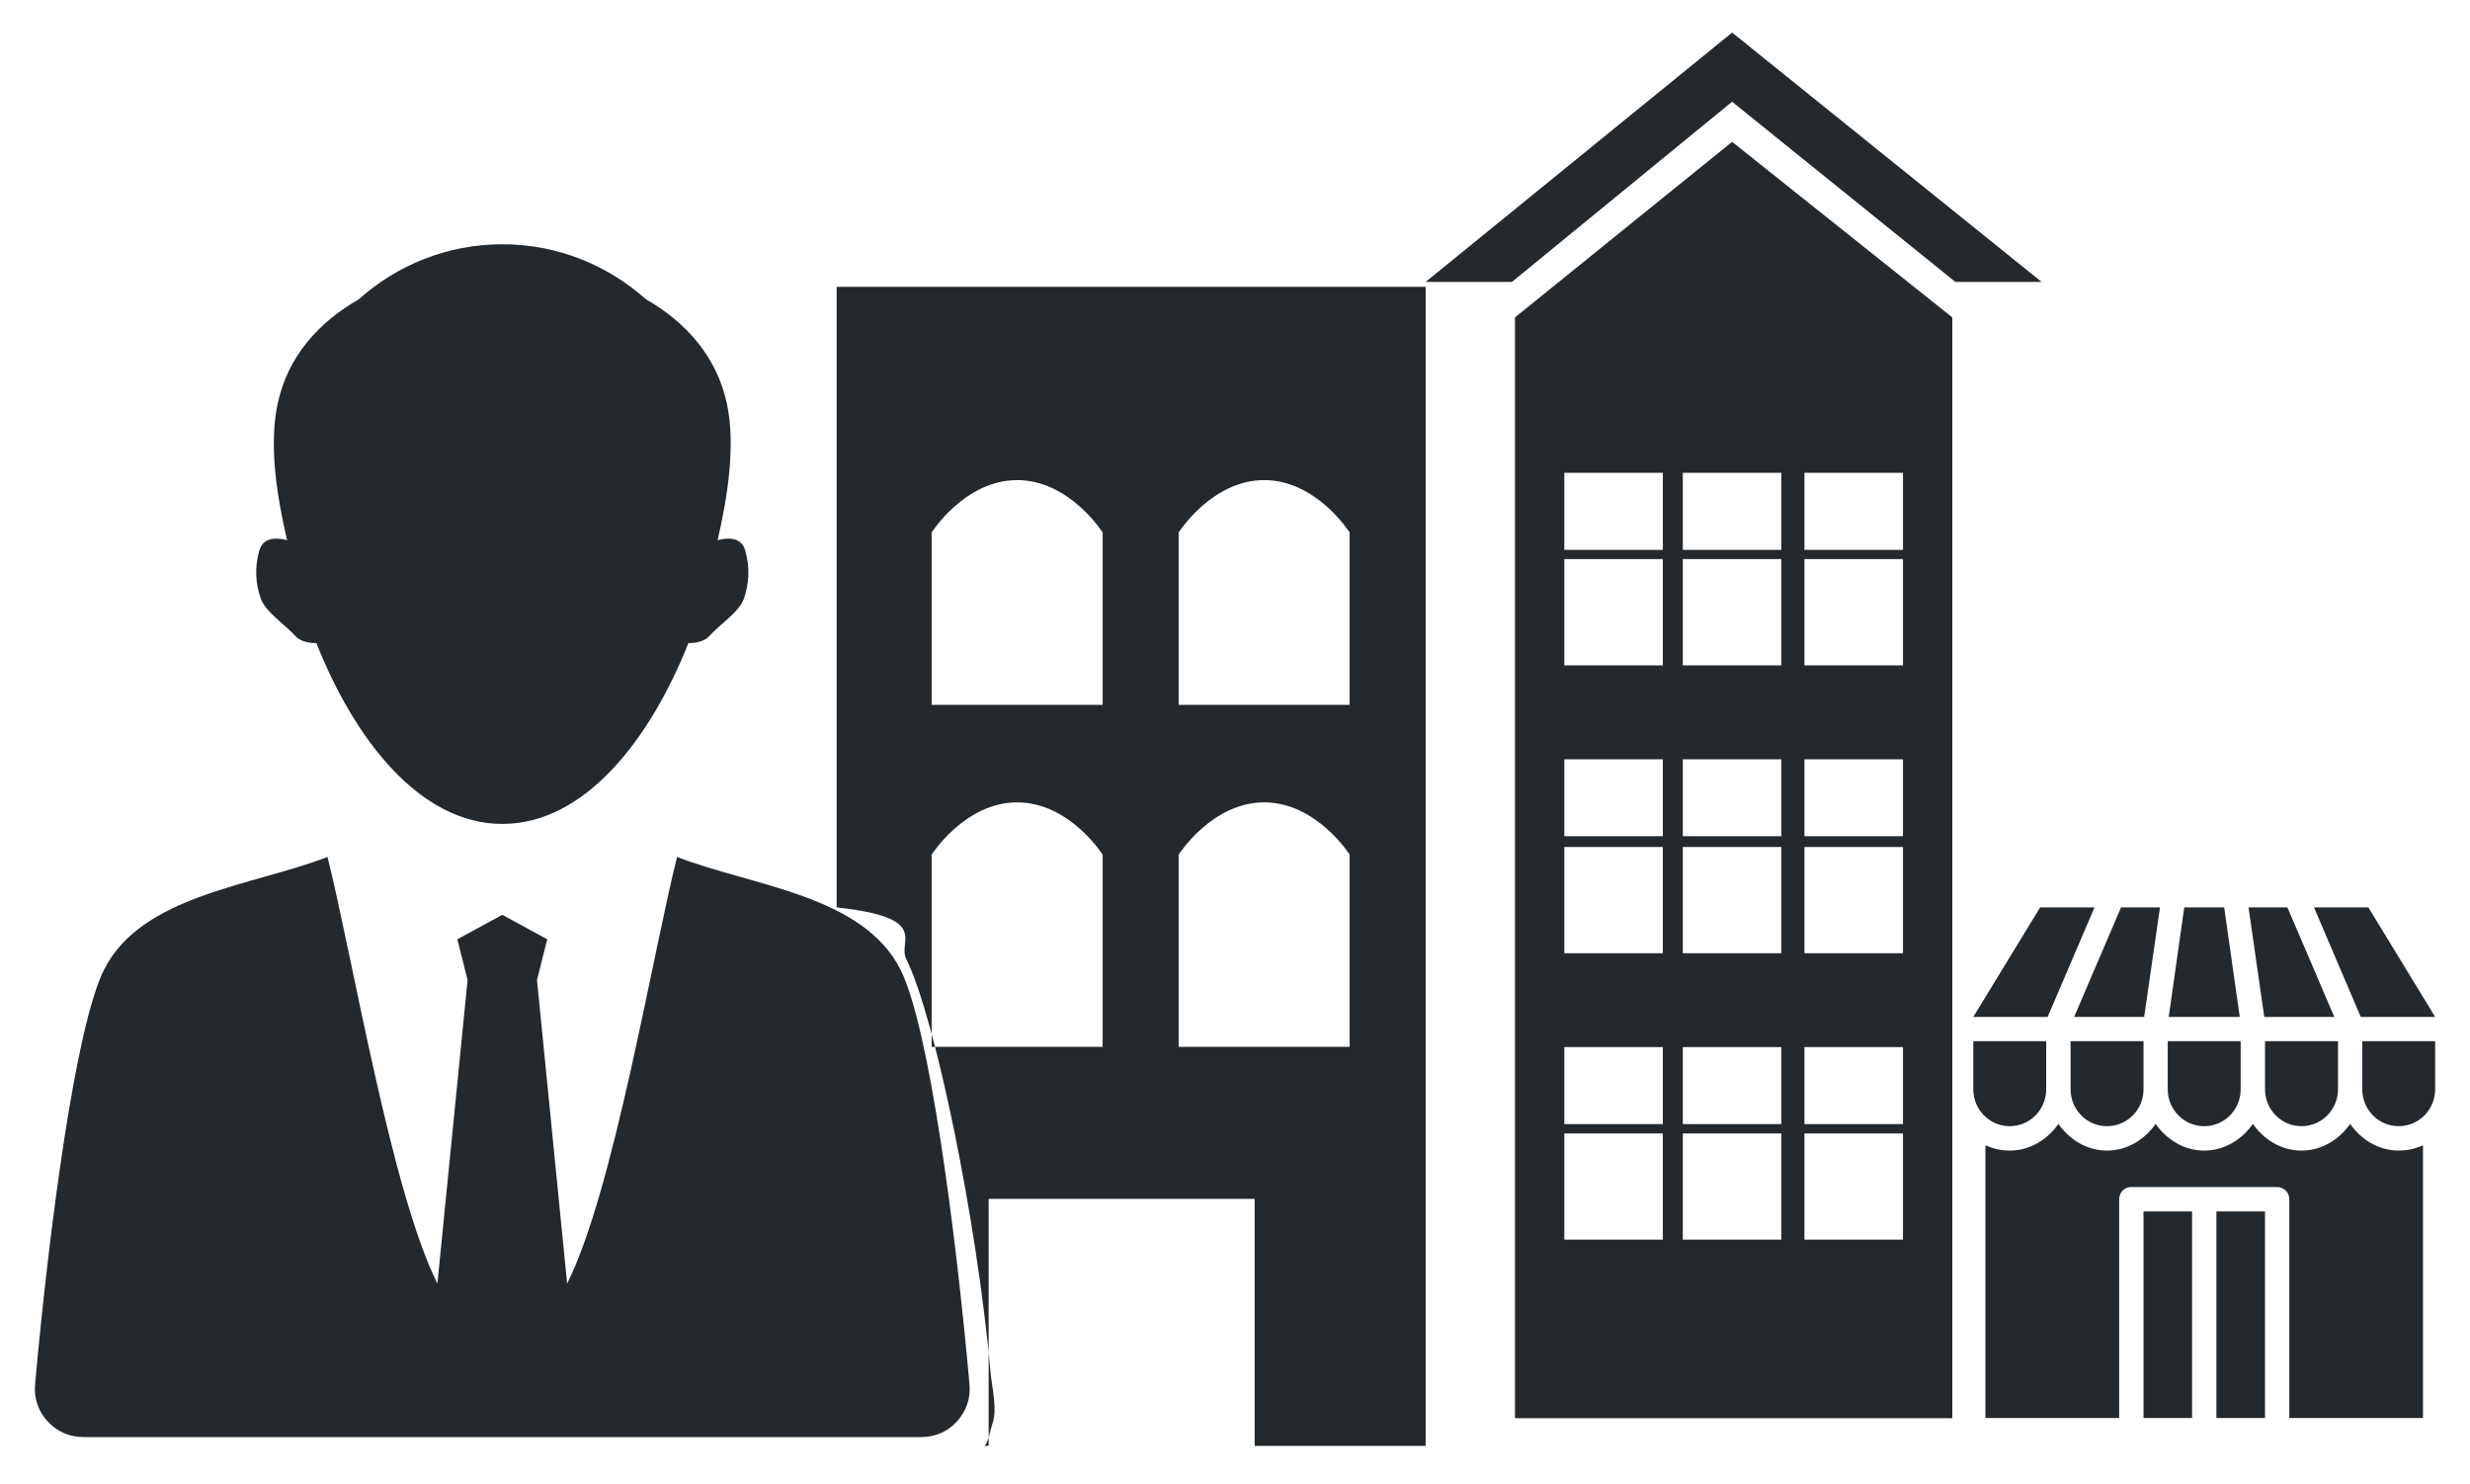
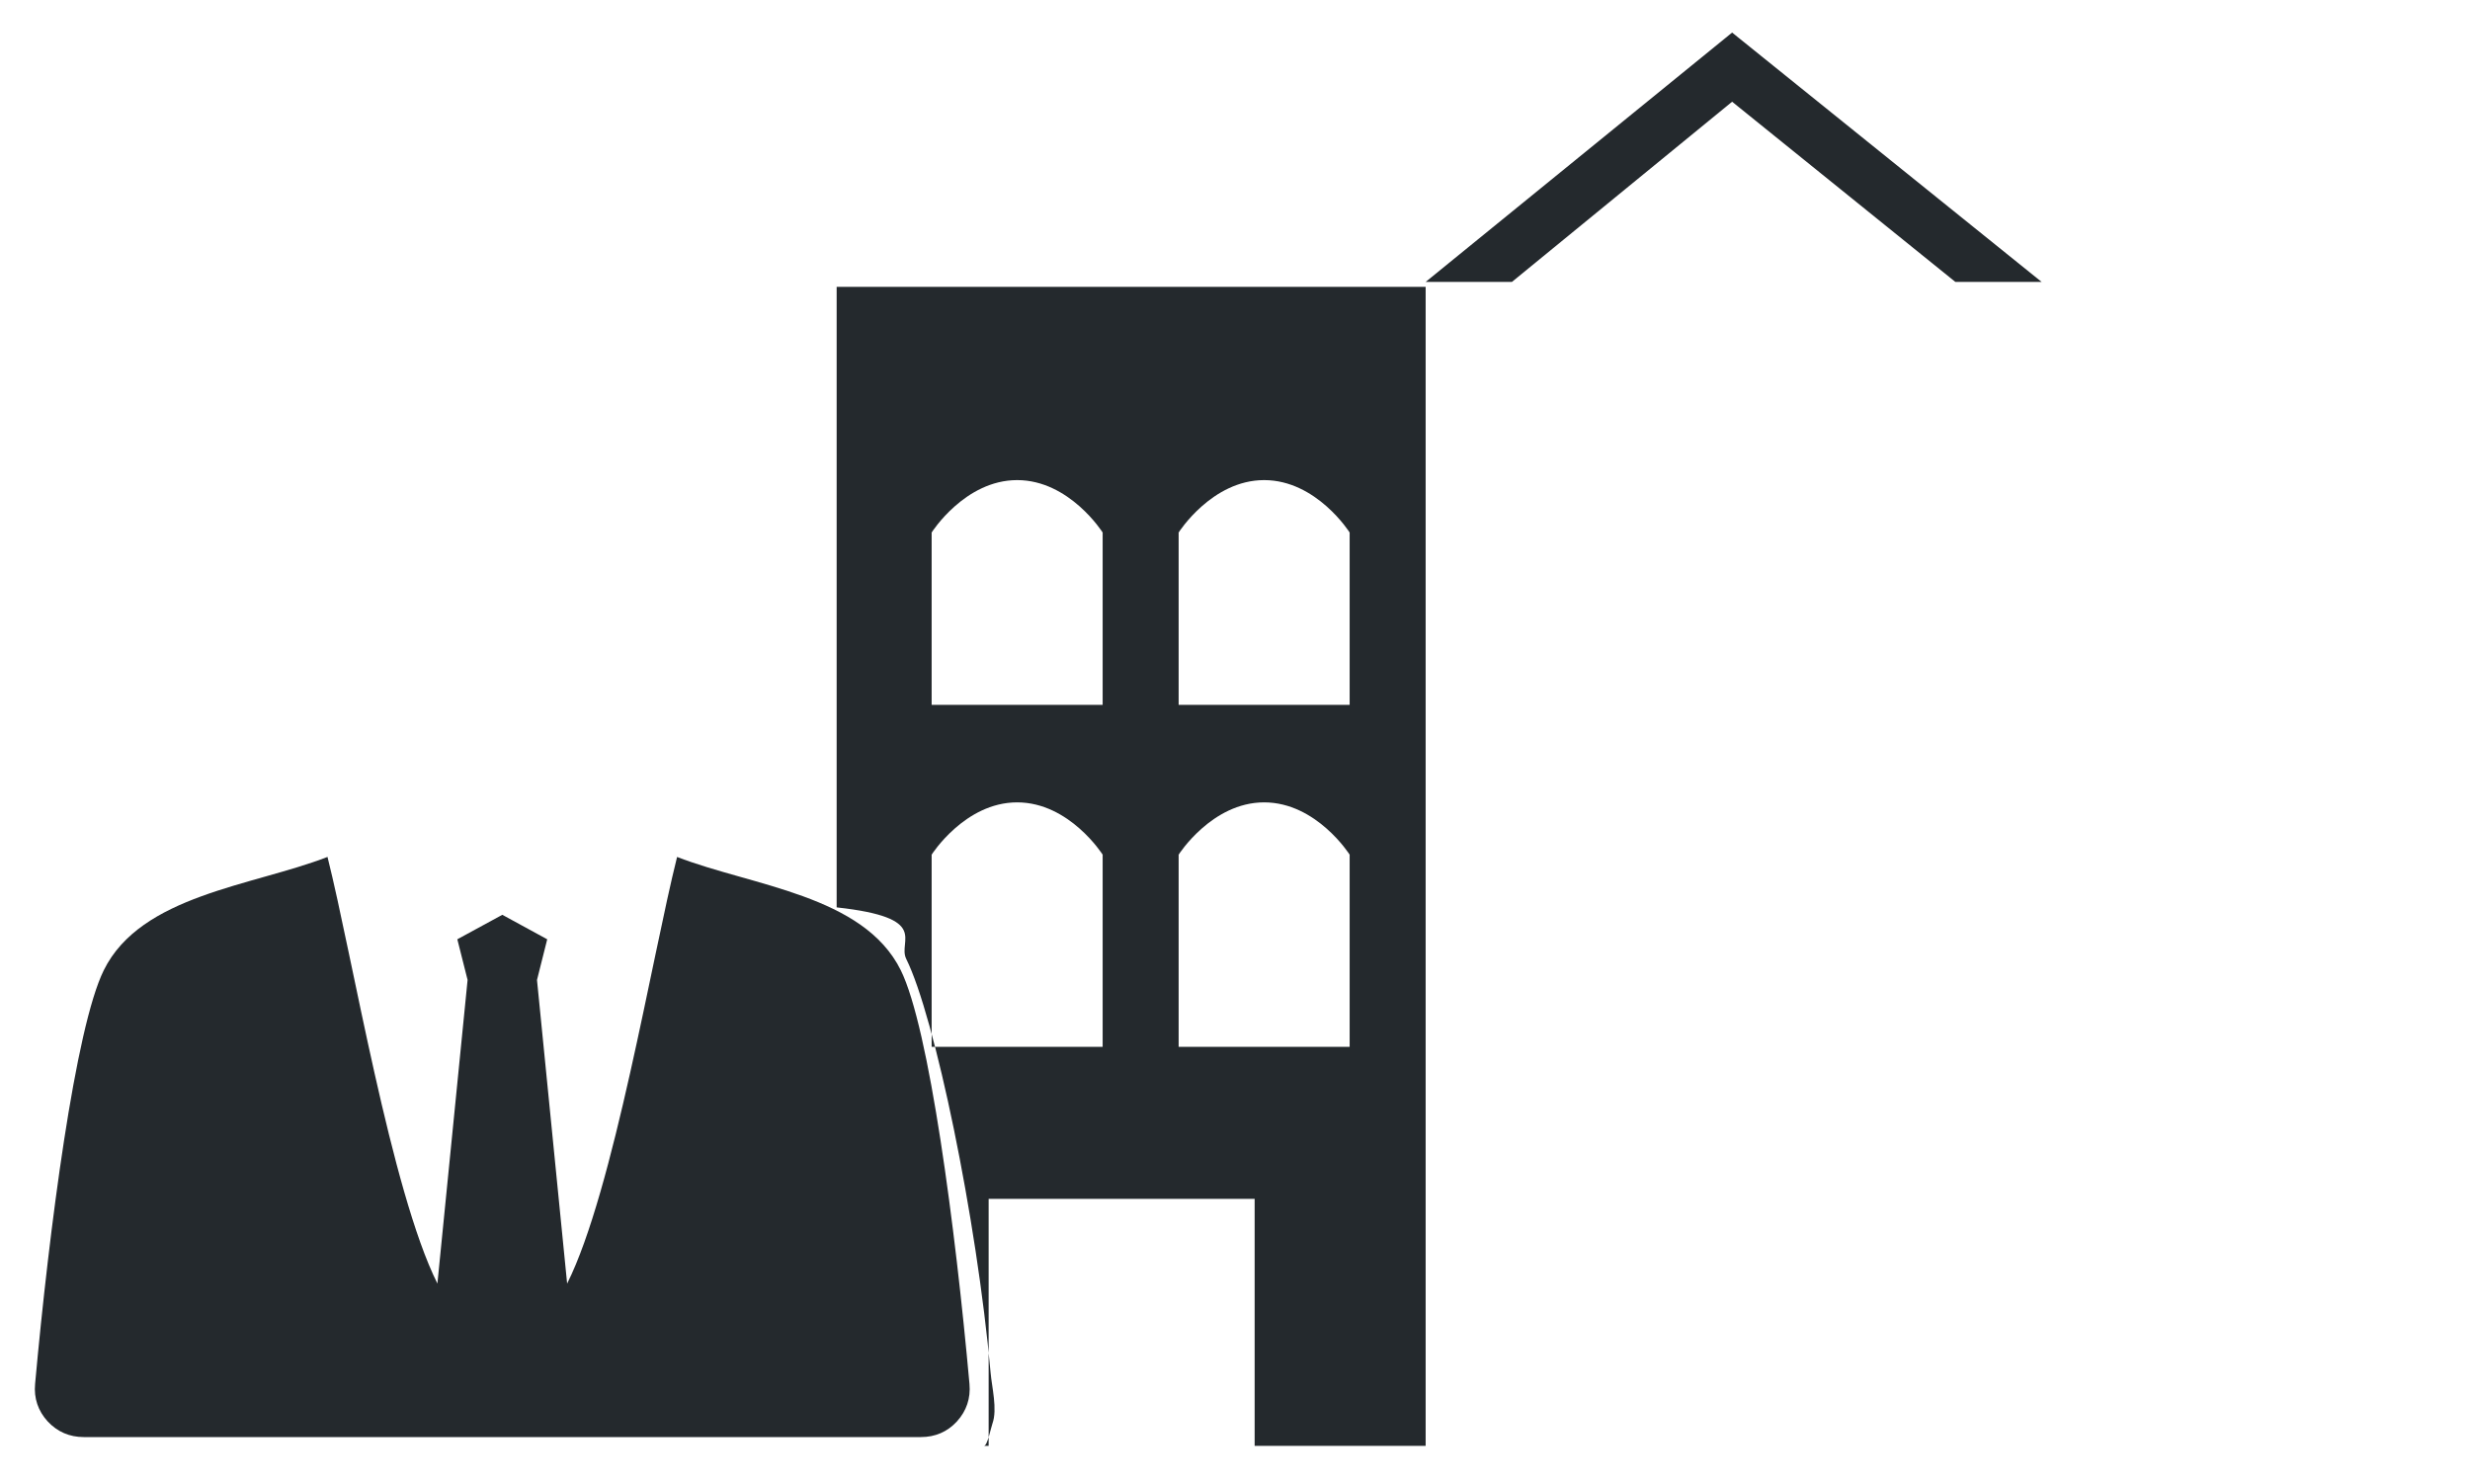
<svg xmlns="http://www.w3.org/2000/svg" version="1.1" id="icones" x="0px" y="0px" width="130px" height="78.094px" viewBox="0 0 130 78.094" enable-background="new 0 0 130 78.094" xml:space="preserve">
  <g id="New_Symbol_28">
</g>
  <g>
    <path fill-rule="evenodd" clip-rule="evenodd" fill="#24292D" d="M26.438,48.147l-2.368,1.288l0.54,2.141l-1.588,15.979   c-2.436-4.868-4.462-17.184-5.785-22.454c-3.934,1.527-9.813,1.999-11.773,5.96C3.965,54.09,2.588,64.662,1.847,72.839   c-0.07,0.748,0.156,1.417,0.661,1.97c0.51,0.549,1.154,0.825,1.899,0.825H48.47c0.749,0,1.394-0.276,1.897-0.825   c0.502-0.553,0.726-1.222,0.658-1.97c-0.736-8.177-2.117-18.749-3.617-21.777c-1.963-3.961-7.84-4.433-11.772-5.96   c-1.324,5.271-3.343,17.586-5.787,22.454l-1.586-15.979l0.538-2.141L26.438,48.147L26.438,48.147z" />
-     <path fill-rule="evenodd" clip-rule="evenodd" fill="#24292D" d="M26.438,12.855c2.88,0,5.521,1.084,7.553,2.892   c2.138,1.221,3.739,3.051,4.264,5.484c0.479,2.221,0.028,4.969-0.482,7.177l-0.006,0.021c0.638-0.161,1.271-0.128,1.461,0.558   c0.253,0.909,0.192,1.736-0.074,2.522c-0.255,0.714-1.291,1.365-1.836,1.982c-0.233,0.26-0.735,0.374-1.086,0.353   c-1.985,5.016-5.425,9.52-9.793,9.52c-4.365,0-7.808-4.504-9.788-9.52c-0.355,0.021-0.859-0.093-1.09-0.353   c-0.548-0.617-1.578-1.269-1.833-1.982c-0.278-0.786-0.336-1.613-0.084-2.522c0.2-0.686,0.832-0.719,1.466-0.558   c-0.516-2.212-0.978-4.965-0.493-7.198c0.518-2.424,2.118-4.251,4.255-5.471C20.907,13.943,23.554,12.855,26.438,12.855   L26.438,12.855z" />
-     <path fill="#24292D" d="M91.164,7.465l-11.428,9.24v57.937h23.016V16.705L91.164,7.465z M87.518,65.243h-5.186v-5.587h5.186V65.243   z M87.518,59.162h-5.186v-4.051h5.186V59.162z M87.518,50.168h-5.186v-5.591h5.186V50.168z M87.518,44.008h-5.186v-4.046h5.186   V44.008z M87.518,35.019h-5.186v-5.594h5.186V35.019z M87.518,28.939h-5.186v-4.054h5.186V28.939z M93.755,65.243h-5.187v-5.587   h5.187V65.243z M93.755,59.162h-5.187v-4.051h5.187V59.162z M93.755,50.168h-5.187v-5.591h5.187V50.168z M93.755,44.008h-5.187   v-4.046h5.187V44.008z M93.755,35.019h-5.187v-5.594h5.187V35.019z M93.755,28.939h-5.187v-4.054h5.187V28.939z M100.156,65.243   h-5.186v-5.587h5.186V65.243z M100.156,59.162h-5.186v-4.051h5.186V59.162z M100.156,50.168h-5.186v-5.591h5.186V50.168z    M100.156,44.008h-5.186v-4.046h5.186V44.008z M100.156,35.019h-5.186v-5.594h5.186V35.019z M100.156,28.939h-5.186v-4.054h5.186   V28.939z" />
    <polygon fill="#24292D" points="102.913,14.837 107.453,14.837 91.164,1.714 75.035,14.837 79.575,14.837 91.164,5.354  " />
    <g transform="translate(0,-952.362)">
-       <path fill="#24292D" d="M107.377,1000.118l-3.52,5.765h3.914l2.467-5.765H107.377z M111.635,1000.118l-2.47,5.765h3.686    l0.833-5.765H111.635z M114.961,1000.118l-0.818,5.765h3.739l-0.819-5.765H114.961z M118.344,1000.118l0.828,5.765h3.685    l-2.468-5.765H118.344z M121.789,1000.118l2.461,5.765h3.916l-3.516-5.765H121.789z M103.857,1007.16v2.526    c0,1.08,0.854,1.948,1.92,1.948c1.061,0,1.918-0.868,1.918-1.948v-2.526H103.857z M108.978,1007.16v2.526    c0,1.08,0.854,1.948,1.918,1.948c1.061,0,1.921-0.868,1.921-1.948v-2.526H108.978z M114.091,1007.16v2.526    c0,1.08,0.857,1.948,1.922,1.948c1.063,0,1.918-0.868,1.918-1.948v-2.526H114.091z M119.211,1007.16v2.526    c0,1.08,0.86,1.948,1.918,1.948c1.066,0,1.924-0.868,1.924-1.948v-2.526H119.211z M124.328,1007.16v2.526    c0,1.08,0.854,1.948,1.921,1.948c1.063,0,1.917-0.868,1.917-1.948v-2.526H124.328z M108.338,1011.515    c-0.583,0.822-1.489,1.403-2.561,1.403c-0.459,0-0.886-0.101-1.281-0.279v14.354h7.039v-11.521c0-0.328,0.25-0.607,0.576-0.634    c0.023-0.005,0.042-0.005,0.063,0h7.677c0.353,0,0.638,0.285,0.638,0.634v11.521h7.037v-14.354    c-0.392,0.179-0.823,0.279-1.277,0.279c-1.07,0-1.977-0.581-2.556-1.403c-0.585,0.822-1.493,1.403-2.564,1.403    c-1.069,0-1.979-0.581-2.556-1.403c-0.583,0.822-1.49,1.403-2.561,1.403c-1.071,0-1.977-0.581-2.557-1.403    c-0.584,0.822-1.491,1.403-2.561,1.403C109.827,1012.918,108.916,1012.337,108.338,1011.515z M112.816,1016.12v10.872h2.556    v-10.872H112.816z M116.652,1016.12v10.872h2.559v-10.872H116.652z" />
-     </g>
+       </g>
    <path fill="#24292D" d="M66.034,63.097v13h9v-61h-31v32.659c5,0.55,3.19,1.762,3.663,2.715c1.502,3.028,3.704,13.604,4.44,21.777   c0.064,0.744,0.367,1.931,0.098,2.671c-0.08,0.217-0.264,1.178-0.448,1.178h0.247v-13H66.034z M58.034,55.097h-9V44.981   c0,0,1.746-2.752,4.5-2.752c2.757,0,4.5,2.752,4.5,2.752V55.097z M58.034,37.097h-9v-9.071c0,0,1.746-2.758,4.5-2.758   c2.757,0,4.5,2.758,4.5,2.758V37.097z M71.034,55.097h-9V44.981c0,0,1.748-2.752,4.5-2.752c2.757,0,4.5,2.752,4.5,2.752V55.097z    M71.034,37.097h-9v-9.071c0,0,1.748-2.758,4.5-2.758c2.757,0,4.5,2.758,4.5,2.758V37.097z" />
  </g>
</svg>